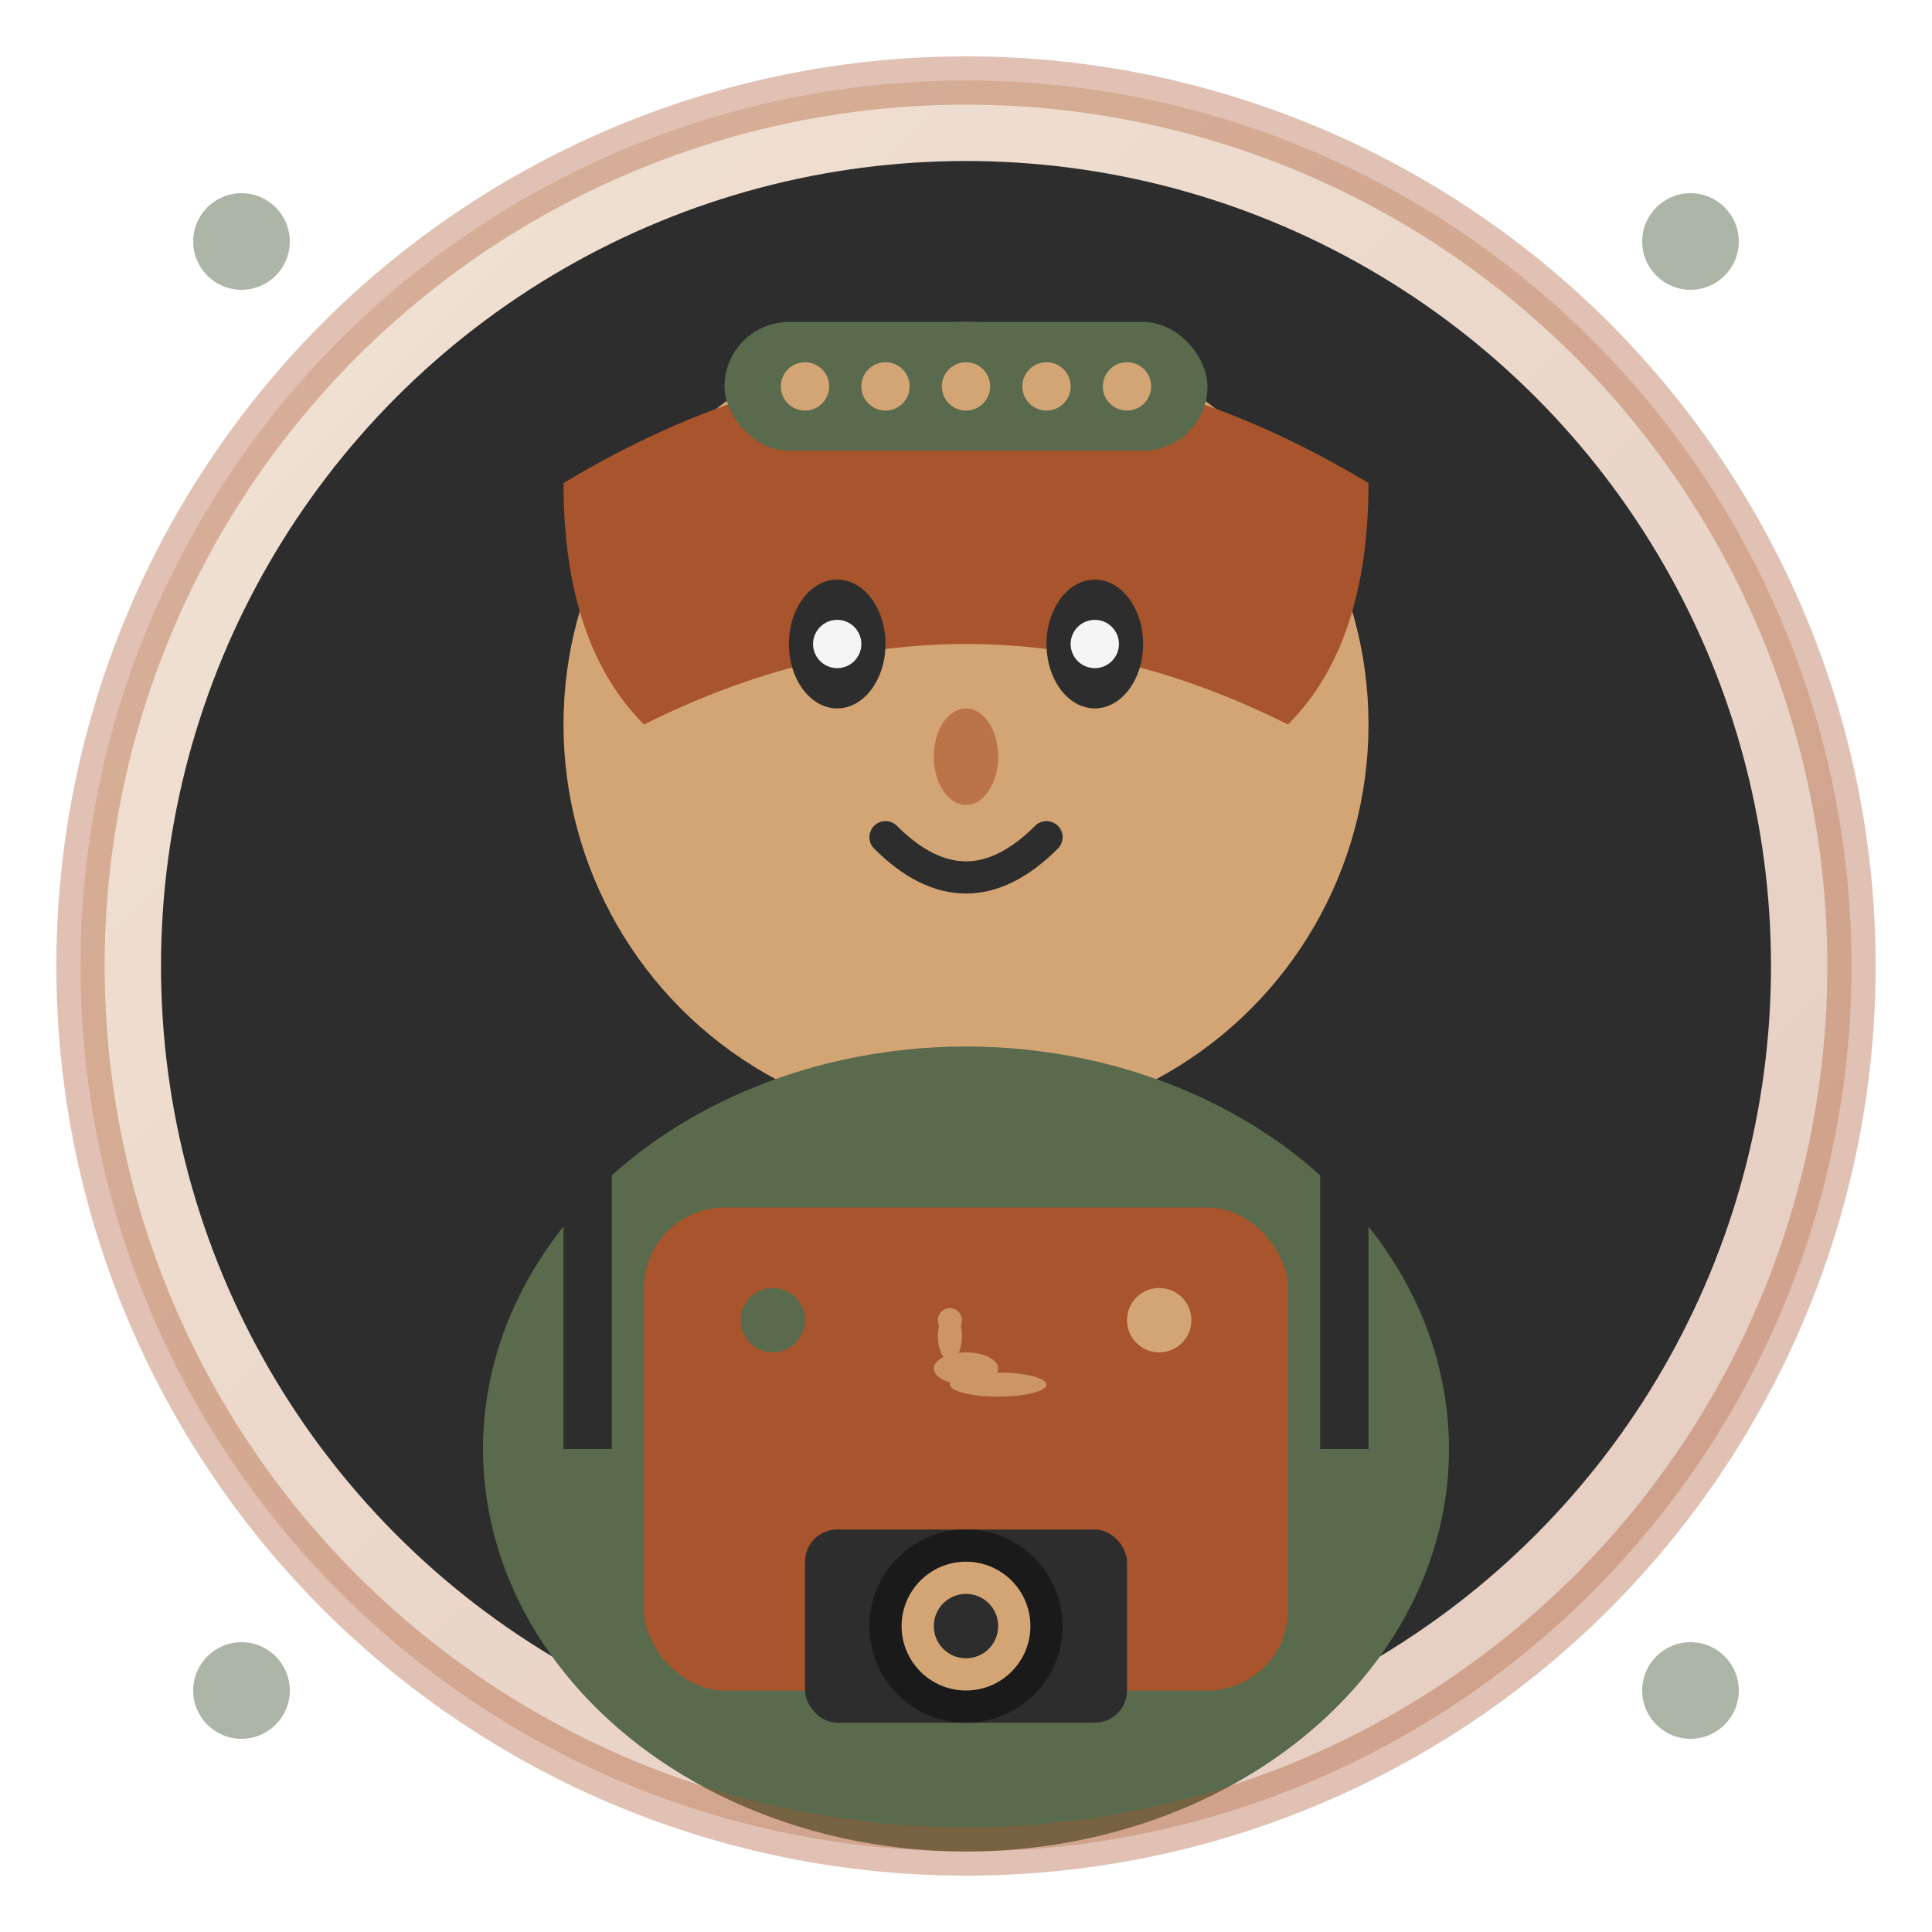
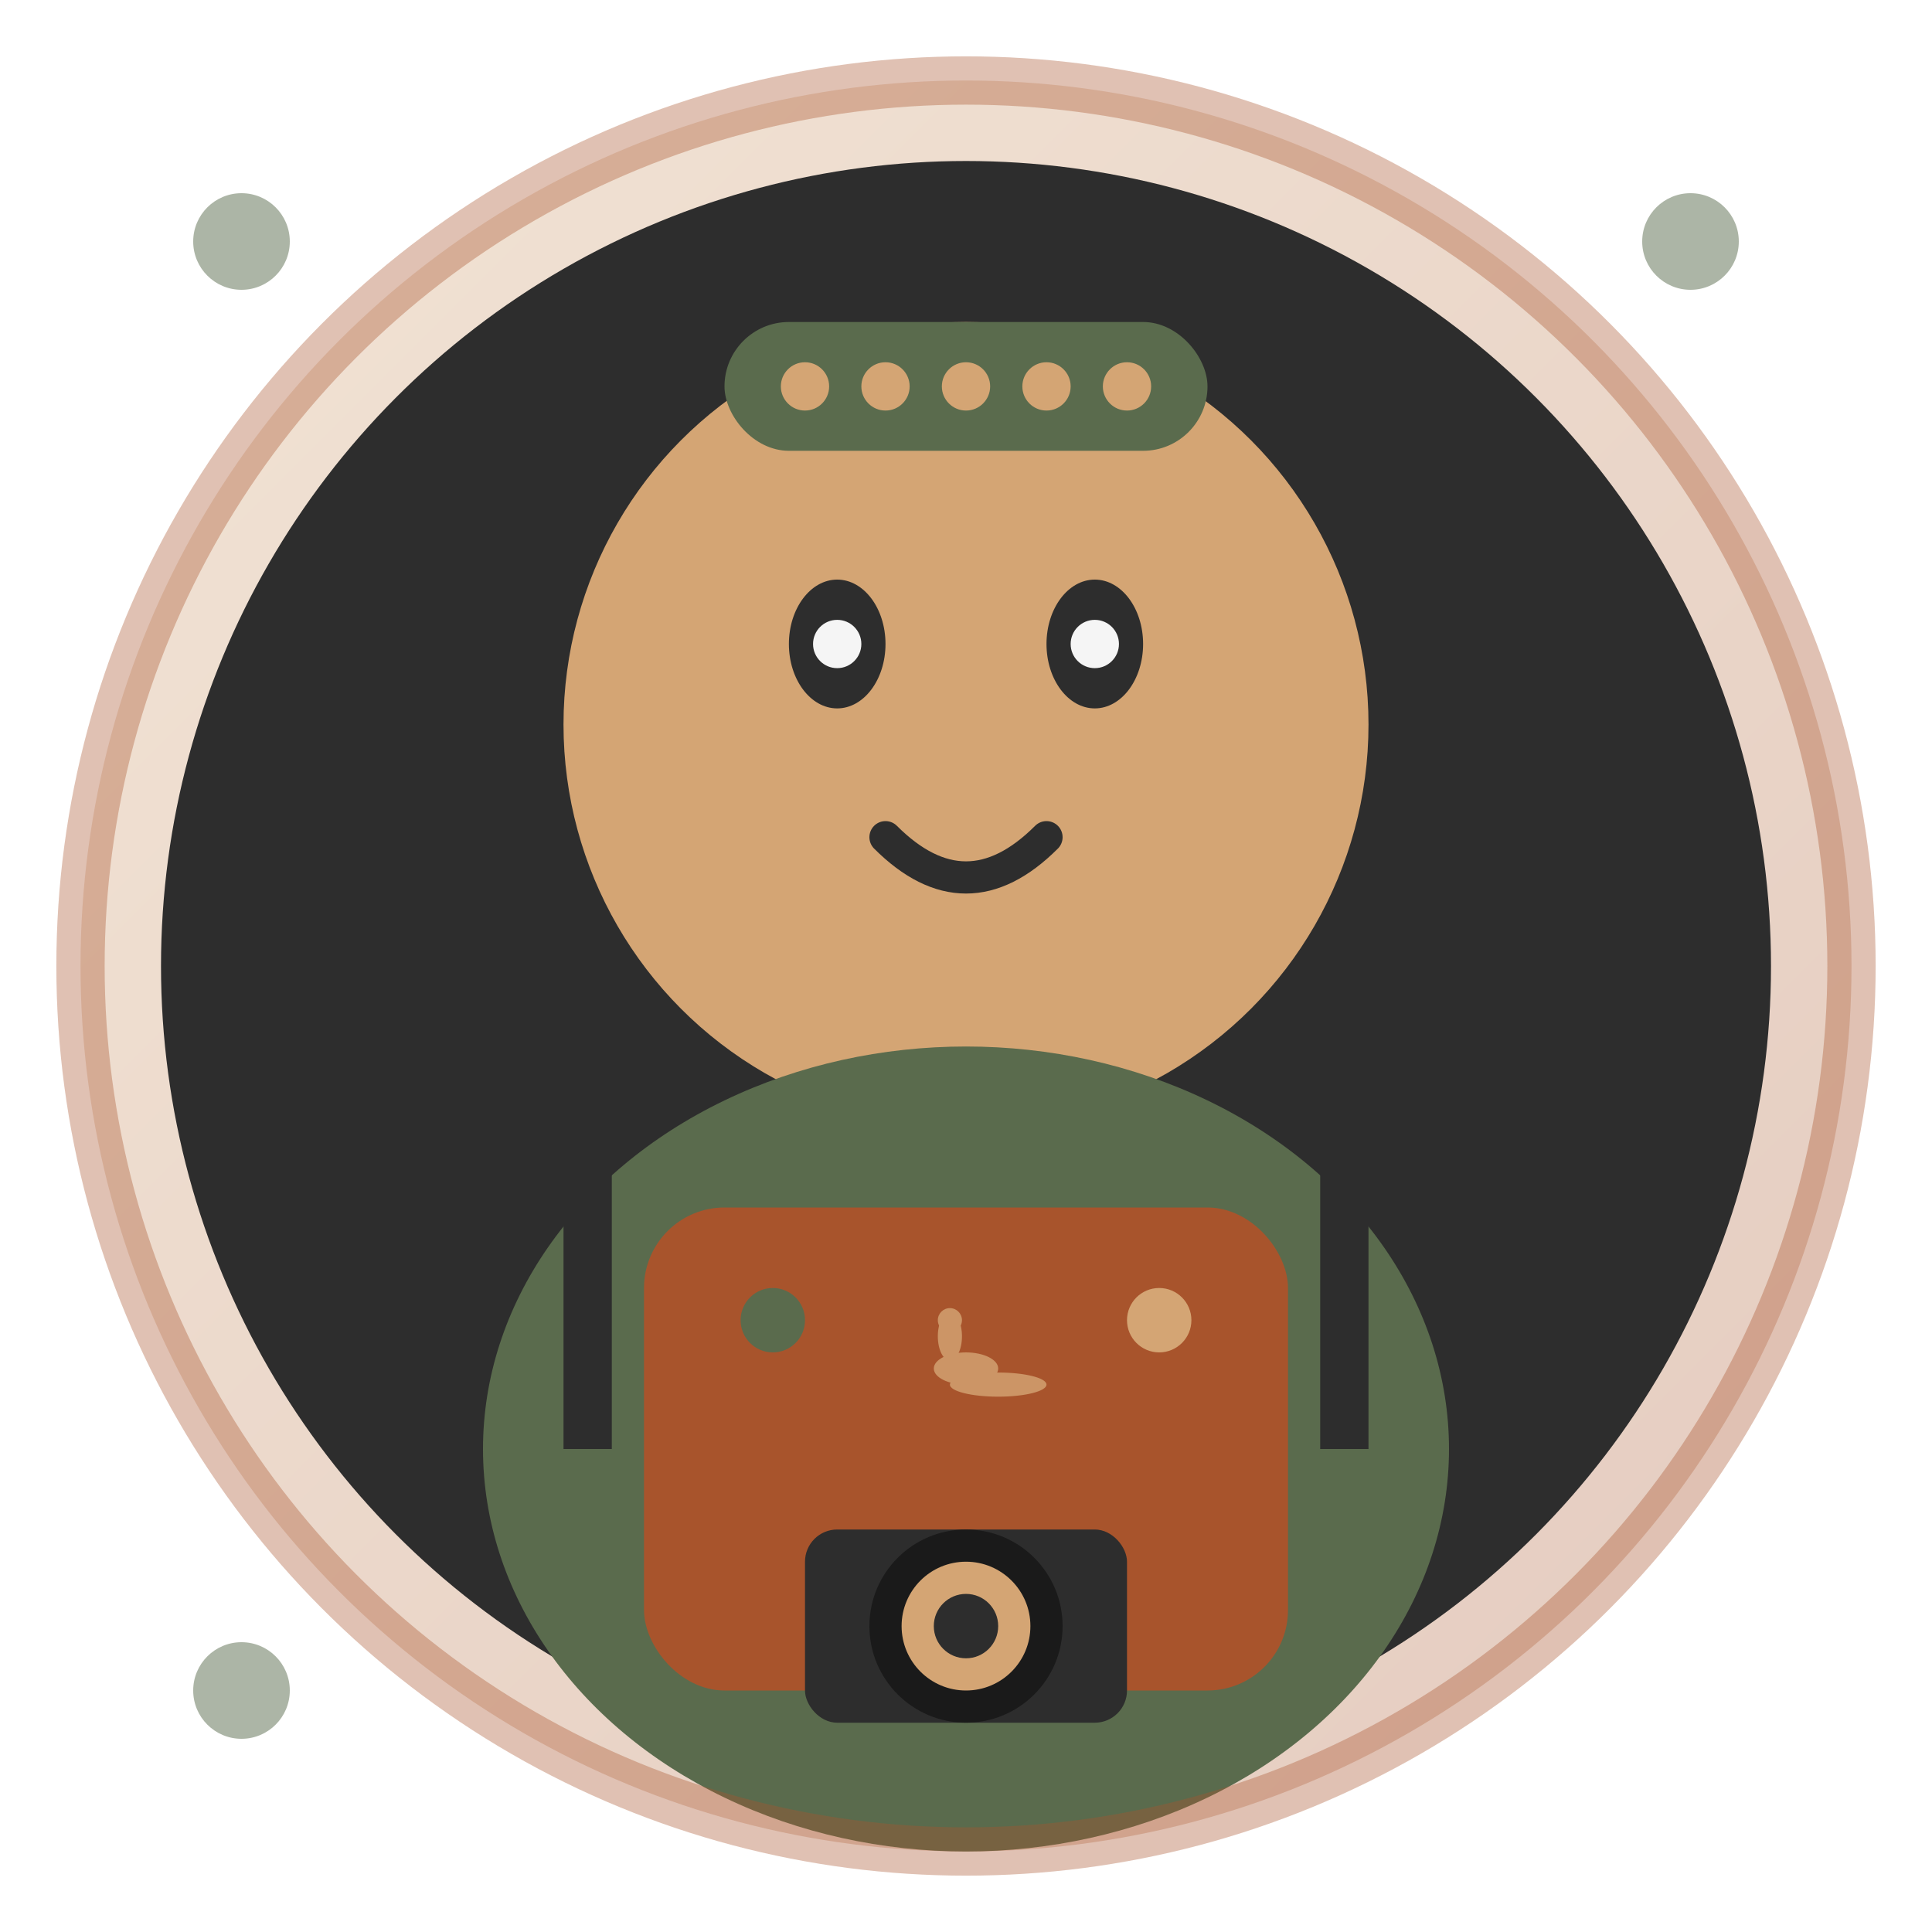
<svg xmlns="http://www.w3.org/2000/svg" viewBox="0 0 120 120" width="120" height="120">
  <defs>
    <linearGradient id="avatar1Gradient" x1="0%" y1="0%" x2="100%" y2="100%">
      <stop offset="0%" style="stop-color:#d4a574;stop-opacity:1" />
      <stop offset="100%" style="stop-color:#a8542c;stop-opacity:1" />
    </linearGradient>
    <filter id="grunge" x="0%" y="0%" width="100%" height="100%">
      <feTurbulence baseFrequency="0.8" numOctaves="3" result="noise" />
      <feDisplacementMap in="SourceGraphic" in2="noise" scale="2" />
    </filter>
    <filter id="softGlow" x="-20%" y="-20%" width="140%" height="140%">
      <feGaussianBlur stdDeviation="2" result="coloredBlur" />
      <feMerge>
        <feMergeNode in="coloredBlur" />
        <feMergeNode in="SourceGraphic" />
      </feMerge>
    </filter>
  </defs>
  <circle cx="60" cy="60" r="55" fill="url(#avatar1Gradient)" opacity="0.3" />
  <circle cx="60" cy="60" r="50" fill="#2d2d2d" filter="url(#grunge)" />
  <circle cx="60" cy="45" r="25" fill="#d4a574" filter="url(#softGlow)" />
-   <path d="M35 30 Q60 15 85 30 Q85 40 80 45 Q60 35 40 45 Q35 40 35 30" fill="#a8542c" filter="url(#grunge)" />
  <rect x="45" y="20" width="30" height="8" fill="#5a6b4d" rx="4" filter="url(#grunge)" />
  <circle cx="50" cy="24" r="1.5" fill="#d4a574" />
  <circle cx="55" cy="24" r="1.5" fill="#d4a574" />
  <circle cx="60" cy="24" r="1.5" fill="#d4a574" />
  <circle cx="65" cy="24" r="1.5" fill="#d4a574" />
  <circle cx="70" cy="24" r="1.5" fill="#d4a574" />
  <ellipse cx="52" cy="40" rx="3" ry="4" fill="#2d2d2d" />
  <ellipse cx="68" cy="40" rx="3" ry="4" fill="#2d2d2d" />
  <circle cx="52" cy="40" r="1.5" fill="#f5f5f5" />
  <circle cx="68" cy="40" r="1.5" fill="#f5f5f5" />
-   <ellipse cx="60" cy="47" rx="2" ry="3" fill="#a8542c" opacity="0.6" />
  <path d="M55 52 Q60 57 65 52" fill="none" stroke="#2d2d2d" stroke-width="2" stroke-linecap="round" />
  <ellipse cx="60" cy="90" rx="30" ry="25" fill="#5a6b4d" filter="url(#grunge)" />
  <rect x="40" y="75" width="40" height="30" fill="#a8542c" rx="5" filter="url(#grunge)" />
  <g transform="translate(60, 85) scale(0.5)" opacity="0.8">
    <ellipse cx="0" cy="0" rx="4" ry="2" fill="#d4a574" />
    <ellipse cx="-2" cy="-4" rx="1.5" ry="3" fill="#d4a574" />
    <circle cx="-2" cy="-6" r="1.5" fill="#d4a574" />
    <ellipse cx="4" cy="2" rx="6" ry="1.5" fill="#d4a574" />
  </g>
  <rect x="35" y="65" width="3" height="25" fill="#2d2d2d" filter="url(#grunge)" />
  <rect x="82" y="65" width="3" height="25" fill="#2d2d2d" filter="url(#grunge)" />
  <rect x="50" y="95" width="20" height="12" fill="#2d2d2d" rx="2" filter="url(#grunge)" />
  <circle cx="60" cy="101" r="6" fill="#1a1a1a" />
  <circle cx="60" cy="101" r="4" fill="#d4a574" />
  <circle cx="60" cy="101" r="2" fill="#2d2d2d" />
  <circle cx="48" cy="82" r="2" fill="#5a6b4d" />
  <circle cx="72" cy="82" r="2" fill="#d4a574" />
-   <circle cx="48" cy="88" r="2" fill="#a8542c" />
  <circle cx="60" cy="60" r="55" fill="none" stroke="#a8542c" stroke-width="3" opacity="0.6" filter="url(#grunge)" />
  <g opacity="0.5">
    <circle cx="15" cy="15" r="3" fill="#5a6b4d" />
    <circle cx="105" cy="15" r="3" fill="#5a6b4d" />
-     <circle cx="105" cy="105" r="3" fill="#5a6b4d" />
    <circle cx="15" cy="105" r="3" fill="#5a6b4d" />
  </g>
</svg>